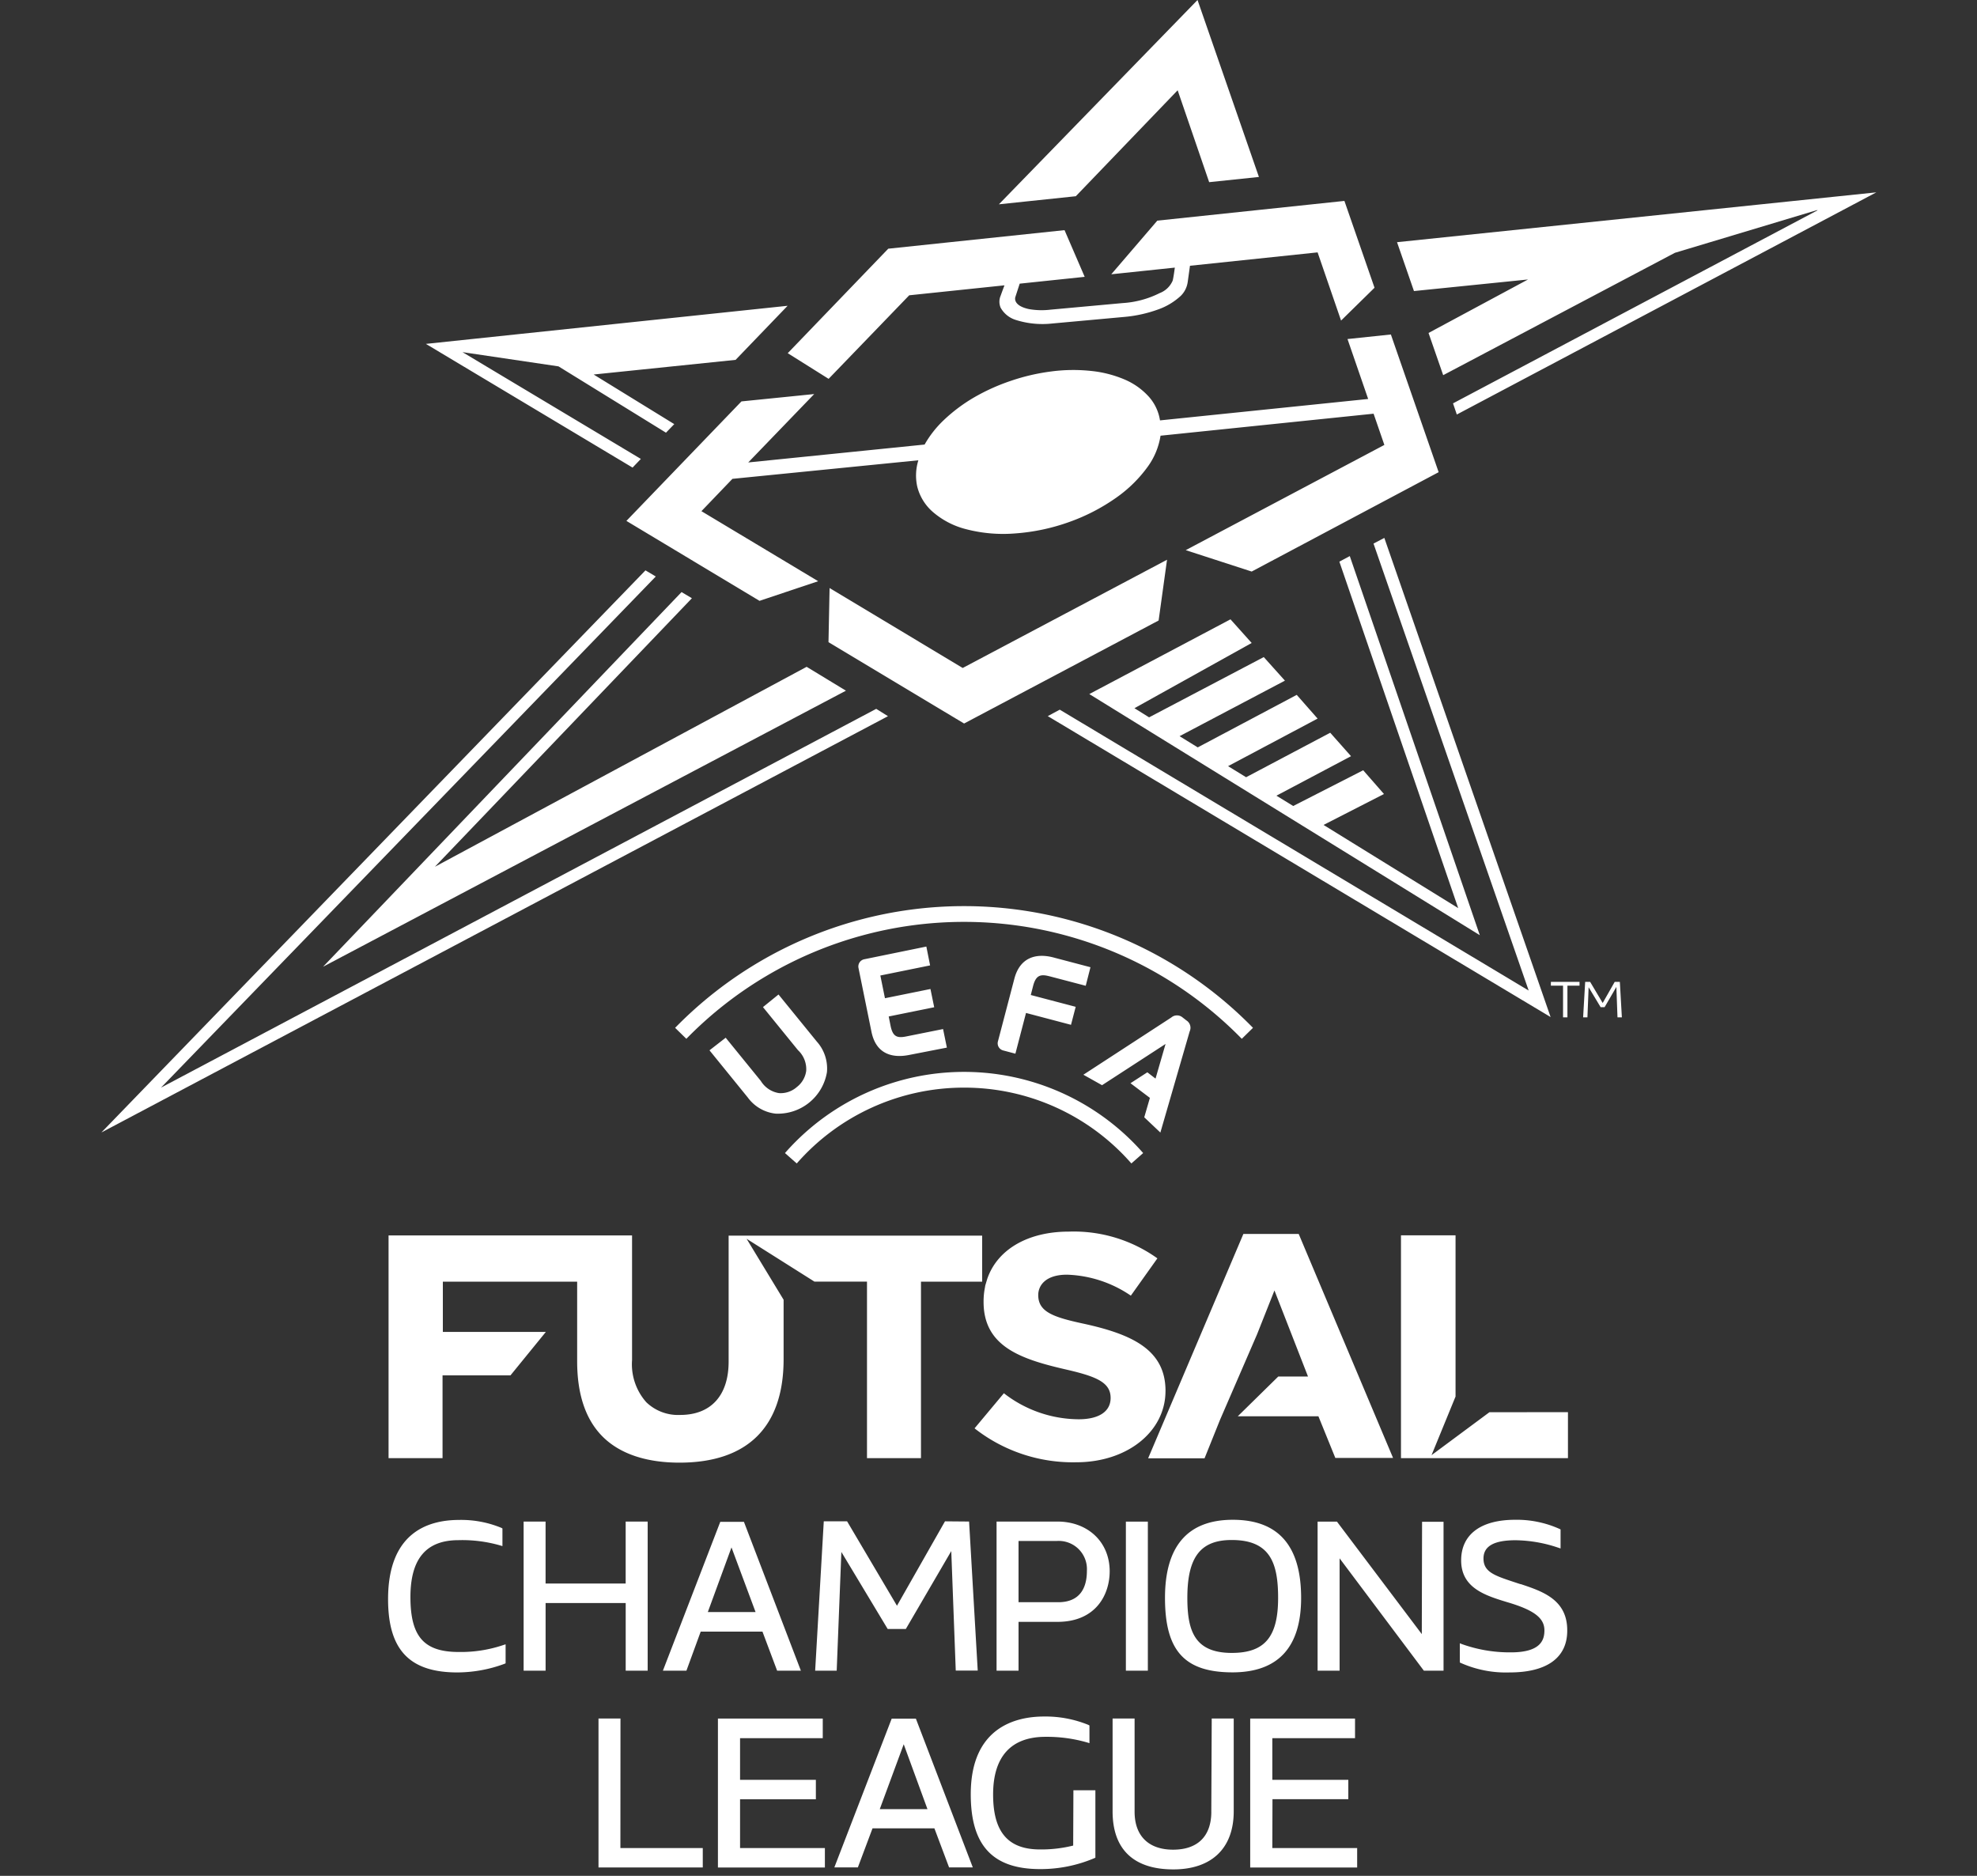
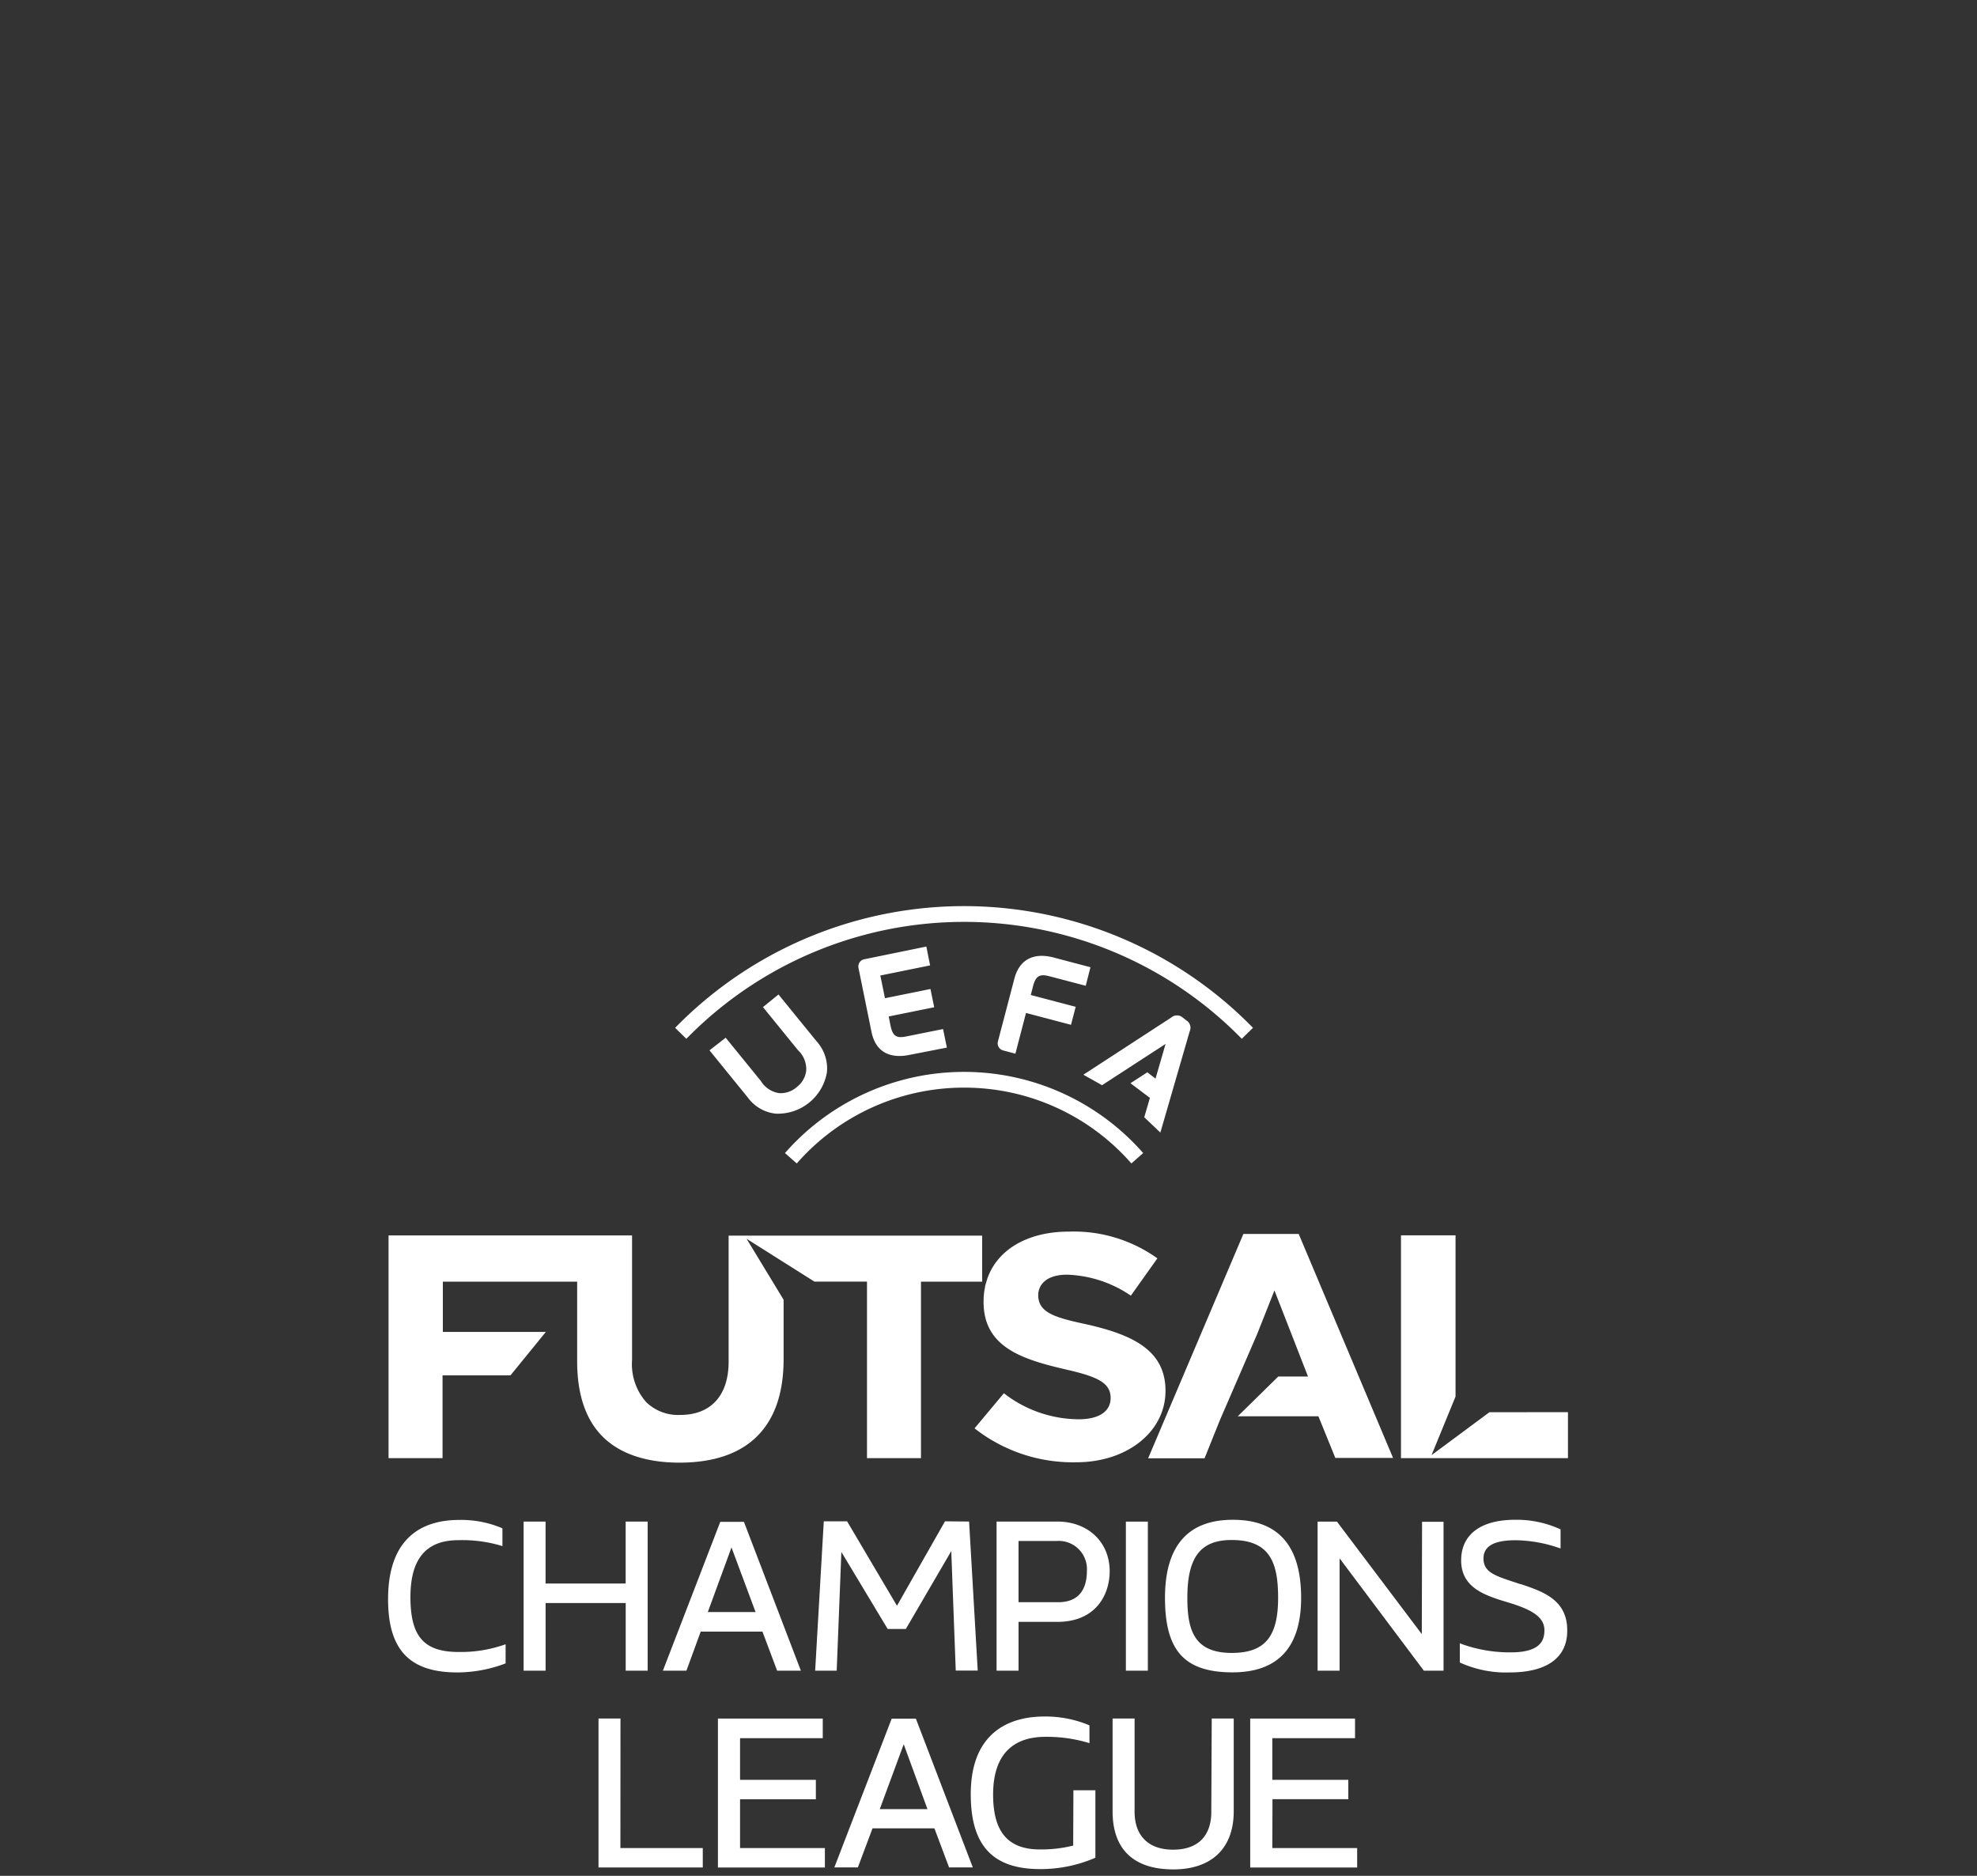
<svg xmlns="http://www.w3.org/2000/svg" width="78" height="74" viewBox="0 0 78 74">
  <rect x="0" y="0" width="78" height="74" fill="#333333" stroke="none" />
  <g fill="#FFF" fill-rule="nonzero">
    <path d="M24.477 72.904h3.25v.766h-4.114v-5.876h.867l-.003 5.11zm4.72-1.925h2.992v-.766h-2.991V68.57h3.263v-.775h-4.136v5.876h4.22v-.766h-3.347V70.98zm6.938-3.18l2.246 5.869h-.936l-.579-1.541h-2.442l-.578 1.54h-.928L35.18 67.8h.954zm-.48 1.01l-.945 2.56h1.882l-.937-2.56zm6.686 3.997a5.203 5.203 0 0 1-1.306.153c-1.266 0-1.853-.688-1.853-2.168 0-1.48.694-2.275 2.067-2.275a5.758 5.758 0 0 1 1.636.22l.098.03v-.698l-.043-.023a4.466 4.466 0 0 0-1.75-.33c-1.08 0-2.89.4-2.89 3.068 0 2.023.867 2.951 2.738 2.951a5.426 5.426 0 0 0 2.136-.43l.043-.02v-2.66h-.867l-.009 2.182zm5.45-1.335c0 .965-.536 1.497-1.507 1.497-.971 0-1.52-.546-1.52-1.497v-3.677h-.868v3.662c0 1.498.83 2.29 2.397 2.29 1.512 0 2.382-.836 2.382-2.29v-3.662h-.868l-.017 3.677zm2.413-.495h2.992v-.763h-2.998V68.57h3.263v-.775h-4.136v5.876h4.22v-.766h-3.347l.006-1.928zM19.844 64.9l.104-.034v.751l-.047.02c-.593.221-1.22.335-1.853.339-1.893 0-2.737-.894-2.737-2.891 0-2.584 1.523-3.125 2.804-3.125a4.15 4.15 0 0 1 1.665.312l.043.024v.696l-.098-.029a5.423 5.423 0 0 0-1.636-.205c-1.275 0-1.896.734-1.896 2.243 0 1.561.534 2.168 1.905 2.168a5.23 5.23 0 0 0 1.746-.269zm4.841 1.006h.868v-5.882h-.868v2.445h-3.16v-2.445h-.866v5.882h.867v-2.668h3.16v2.668zm2.397 0h-.928l2.263-5.87h.934l2.246 5.87h-.937l-.578-1.54h-2.437l-.563 1.54zm2.728-2.312l-.95-2.55-.934 2.55h1.884zm7.473-3.579l-1.894 3.33-1.968-3.33h-.92l-.34 5.891h.85l.184-4.683 1.827 3.038h.717l1.792-3.072.177 4.714h.867l-.341-5.88-.951-.008zm6.498 1.966c0 .922-.54 2-2.064 2h-1.532v1.925h-.867v-5.882h2.396c1.214 0 2.067.81 2.067 1.965v-.008zm-3.596 1.225h1.564c.936 0 1.133-.67 1.133-1.234a1.113 1.113 0 0 0-1.191-1.182h-1.506v2.416zm5.102-3.18h-.867v5.88h.867v-5.88zm.676 3.01c0-2.047.9-3.082 2.677-3.082 1.778 0 2.694 1.006 2.694 3.082 0 1.948-.91 2.937-2.711 2.937-1.89-.003-2.66-.853-2.66-2.94v.003zm.882 0c0 1.304.289 2.17 1.754 2.17 1.298 0 1.827-.63 1.827-2.17 0-1.37-.309-2.284-1.827-2.284-1.24-.003-1.754.682-1.754 2.281v.003zm9.25 1.428l-3.347-4.437h-.764v5.88h.868v-4.432l3.324 4.431h.777v-5.873h-.847l-.011 4.43zm3.888-1.972l-.243-.08c-.78-.258-1.211-.4-1.211-.931 0-.486.413-.72 1.266-.72a5.434 5.434 0 0 1 1.67.289l.105.035v-.752l-.044-.02a4.108 4.108 0 0 0-1.748-.359c-1.356 0-2.13.579-2.13 1.602 0 1.095.965 1.387 1.817 1.648l.058.017c1.015.306 1.41.616 1.41 1.095 0 .37-.135.868-1.32.868a5.6 5.6 0 0 1-1.914-.318l-.104-.04v.757l.043.02a4.374 4.374 0 0 0 1.923.373c1.465 0 2.272-.578 2.272-1.645.011-1.226-.972-1.552-1.839-1.841l-.011.002zM45.983 54.873c0 1.604-1.511 2.812-3.517 2.812a6.276 6.276 0 0 1-4.016-1.338l1.157-1.385a4.842 4.842 0 0 0 2.948 1.027c.804 0 1.263-.307 1.263-.842 0-.607-.549-.84-1.71-1.11-1.81-.413-3.308-.902-3.302-2.688a2.787 2.787 0 0 1 .05-.54l.017-.099.078-.26c.396-1.156 1.598-1.864 3.214-1.864a5.663 5.663 0 0 1 3.498 1.055l-1.047 1.471a4.726 4.726 0 0 0-2.52-.827c-.833 0-1.13.414-1.134.801 0 .653.561.867 1.752 1.124 1.966.425 3.27 1.041 3.27 2.663zm3.073-6.195l-3.758 8.851h2.226l.61-1.517 1.46-3.37.688-1.735 1.324 3.396h-1.174l-1.596 1.567h3.18l.668 1.645h2.278l-3.723-8.837h-2.183zm9.707 7.033l-2.284 1.694.948-2.313v-6.359h-2.153v8.79h6.588v-1.815l-3.1.003zM38.75 48.745H28.747v4.971c0 1.336-.7 2.102-1.911 2.102a1.807 1.807 0 0 1-1.336-.5 2.258 2.258 0 0 1-.563-1.668v-4.914H15.33v8.787h2.13v-3.266h2.68l1.396-1.714h-4.064V50.56h5.299v3.142c0 1.295.33 2.292 1 2.966.67.673 1.705 1.032 3.035 1.032 2.683 0 4.105-1.405 4.11-4.064v-2.362l-1.46-2.405 2.677 1.69h2.073v6.964h2.13V50.56h2.414v-1.815zM36.696 38.084l-1.963.399.182.896 1.795-.364.148.72-1.795.364.075.376c.087.416.251.488.624.41l1.446-.29.15.732-1.489.29c-.69.138-1.312-.056-1.486-.914l-.511-2.512a.29.29 0 0 1 .231-.35l2.445-.5.148.743zm4.714.43l1.426.374.187-.732-1.468-.387c-.68-.176-1.31 0-1.532.83l-.65 2.48a.29.29 0 0 0 .21.361l.478.127.419-1.607 1.775.468.185-.71-1.772-.466.095-.37c.11-.402.28-.466.647-.367zm-3.373 4.392a8.75 8.75 0 0 1 6.6 2.991l.465-.41a9.397 9.397 0 0 0-14.132 0l.465.41a8.759 8.759 0 0 1 6.602-2.991zm7.744 1.772l1.156-3.99a.341.341 0 0 0-.124-.43l-.153-.119a.344.344 0 0 0-.448 0l-3.469 2.258.737.413 2.506-1.627-.396 1.367-.323-.249-.665.431.766.578-.223.766.636.602zm-14.346-1.793a.96.96 0 0 1-.702.237 1.026 1.026 0 0 1-.717-.482l-1.385-1.703-.639.497 1.512 1.862c.26.357.659.588 1.098.636a1.963 1.963 0 0 0 2.024-1.636c.04-.44-.104-.877-.399-1.206l-1.512-1.858-.613.497 1.382 1.7c.225.209.343.508.324.815a.968.968 0 0 1-.373.641zm18-2.338a15.933 15.933 0 0 0-22.799 0l.443.433a15.32 15.32 0 0 1 21.914 0l.442-.433z" />
    <g>
-       <path d="M61.188 38.734h1.13v.15h-.477v1.25h-.173v-1.25h-.48v-.15zm2.518 0l-.474.833-.495-.833h-.196l-.081 1.4h.17l.047-1.189.474.787h.156l.465-.798.044 1.2h.173l-.08-1.4h-.203zM55.786 11.482l-.668-1.928 18.91-1.966-16.551 8.764-.15-.44 14.389-7.619h-.046l-5.59 1.68-9.141 4.827-.578-1.665 3.925-2.11-4.5.457zm-9.323-7.92l1.243 3.624 1.963-.205L47.247 0 39.41 8.06l3.035-.319 4.018-4.18zm2.084 20.87l-5.57 2.948 15.407 9.513-5.13-14.956-.411.22 4.688 13.667-5.312-3.281 2.384-1.22-.82-.937-2.761 1.41-.662-.407 2.943-1.558-.821-.925-3.319 1.755-.711-.437 3.532-1.876-.823-.936-3.906 2.072-.717-.442 4.157-2.191-.835-.93-4.524 2.378-.578-.361 4.625-2.573-.836-.933zm6.07-3.212l6.56 18.902L41.338 28.25l.474-.254 18.5 11.08-6.122-17.633.428-.223zm-27.726 2.136l-14.144 14.78 10.768-5.686 9.86-5.203-1.55-.942-14.667 7.888L27.298 23.6l-.407-.243zm7.68 4.608l.463.289L4 44.675 25.466 22.5l.407.242-19.52 20.163 28.218-14.942zM16.803 13.566l8.154 4.88.327-.342-7.036-4.212 3.787.561 4.24 2.616.327-.338-3.18-1.957 5.6-.578 2.052-2.133-14.271 1.503zm29.241 8.515l-8.062 4.27-5.252-3.154-.043 2.136 5.35 3.209 7.675-4.064.332-2.397zm7.12-8.706l1.711-.18 1.885 5.432-7.377 3.92-2.602-.844 7.837-4.151-.425-1.232-8.406.868c-.068.436-.237.85-.494 1.208-.346.482-.771.9-1.258 1.24-.568.4-1.189.721-1.844.954a7.993 7.993 0 0 1-2.15.454 5.796 5.796 0 0 1-1.932-.17 3.197 3.197 0 0 1-1.31-.683 1.945 1.945 0 0 1-.612-1.003 2.023 2.023 0 0 1 .046-1.03l-7.336.732-1.223 1.275 4.605 2.763-2.313.775-5.252-3.154 4.539-4.714 2.87-.29-2.602 2.698 6.958-.706c.205-.36.462-.687.763-.97a6.452 6.452 0 0 1 1.197-.894c.459-.264.943-.482 1.445-.65a8.111 8.111 0 0 1 1.596-.37 6.628 6.628 0 0 1 1.564-.02c.456.045.904.159 1.326.338.369.156.699.392.966.69.228.26.377.58.43.923l8.213-.845-.815-2.364zm1.066-2.024l-1.32 1.295-.926-2.69-5.035.528-.09.645a.948.948 0 0 1-.269.538c-.263.243-.574.43-.913.546a5.22 5.22 0 0 1-1.315.289l-2.85.26c-.478.053-.961.007-1.42-.136-.26-.076-.48-.25-.612-.485a.598.598 0 0 1 0-.477c.049-.14.15-.408.15-.408l-3.758.393-3.18 3.296-1.613-1.012 3.966-4.122L42 9.079l.795 1.842-2.564.269-.173.531c-.023.081-.038.347.534.472.282.05.57.057.853.023l2.847-.26a3.758 3.758 0 0 0 1.46-.393.913.913 0 0 0 .512-.486c.035-.113.087-.52.087-.52l-2.507.263 1.816-2.116 7.382-.778 1.188 3.425z" />
-     </g>
+       </g>
  </g>
</svg>